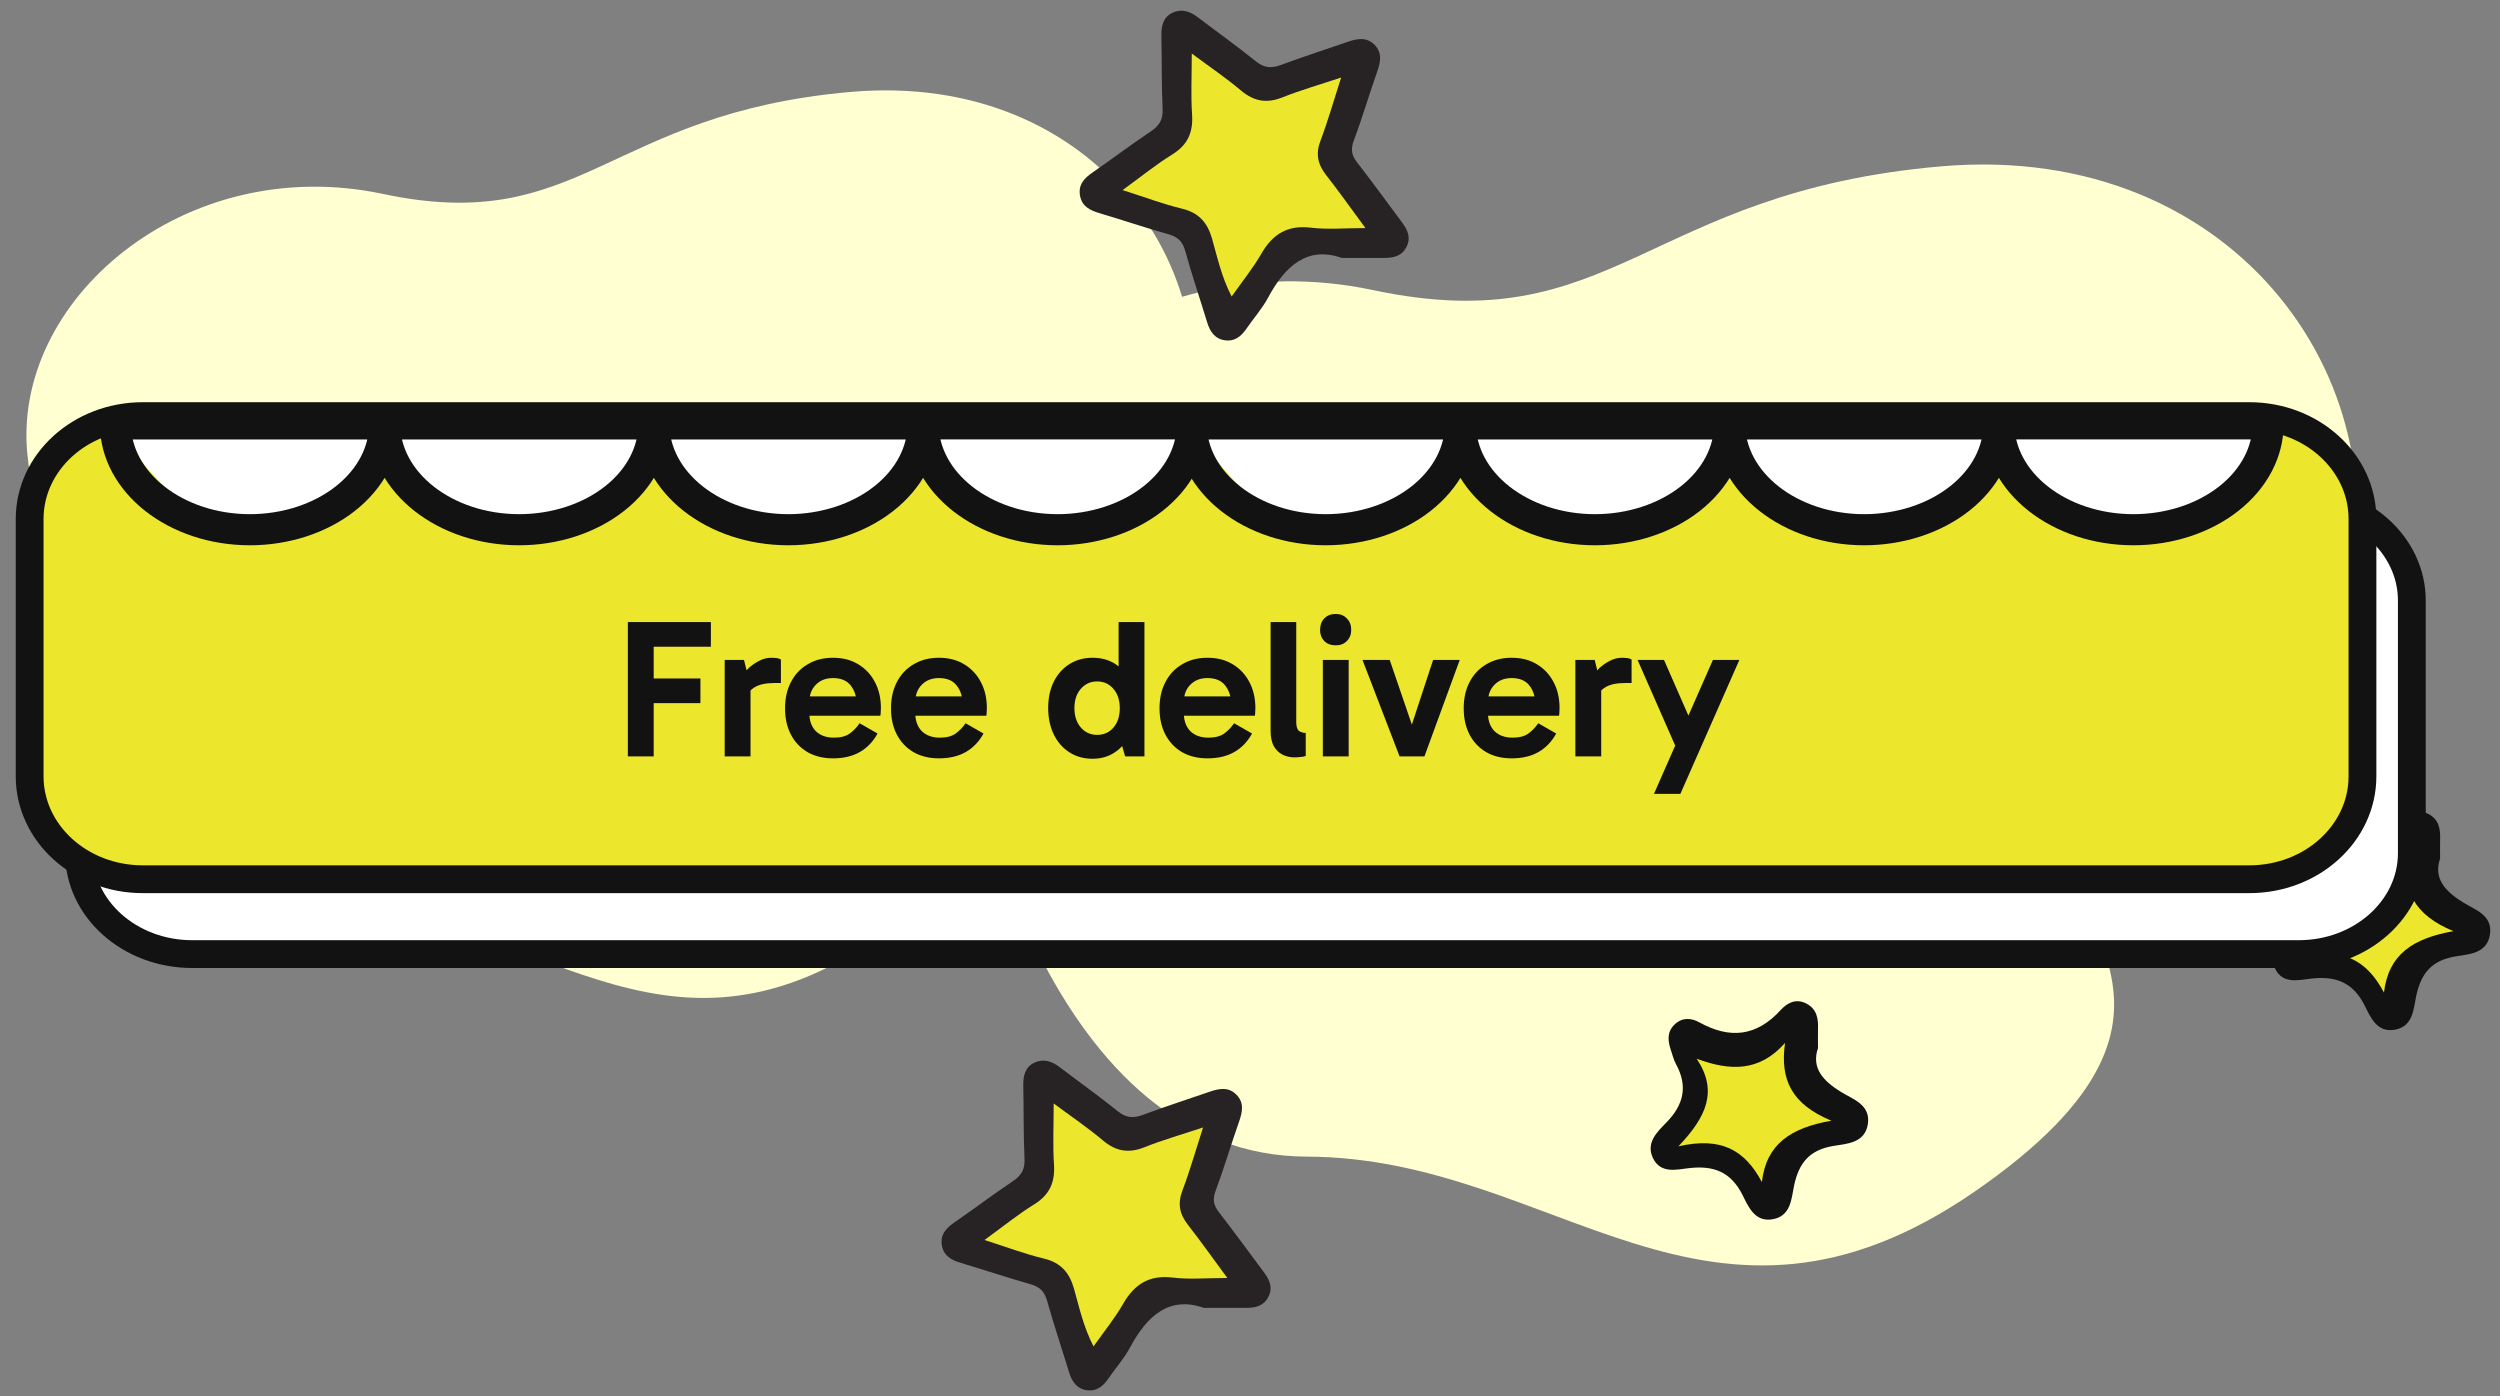
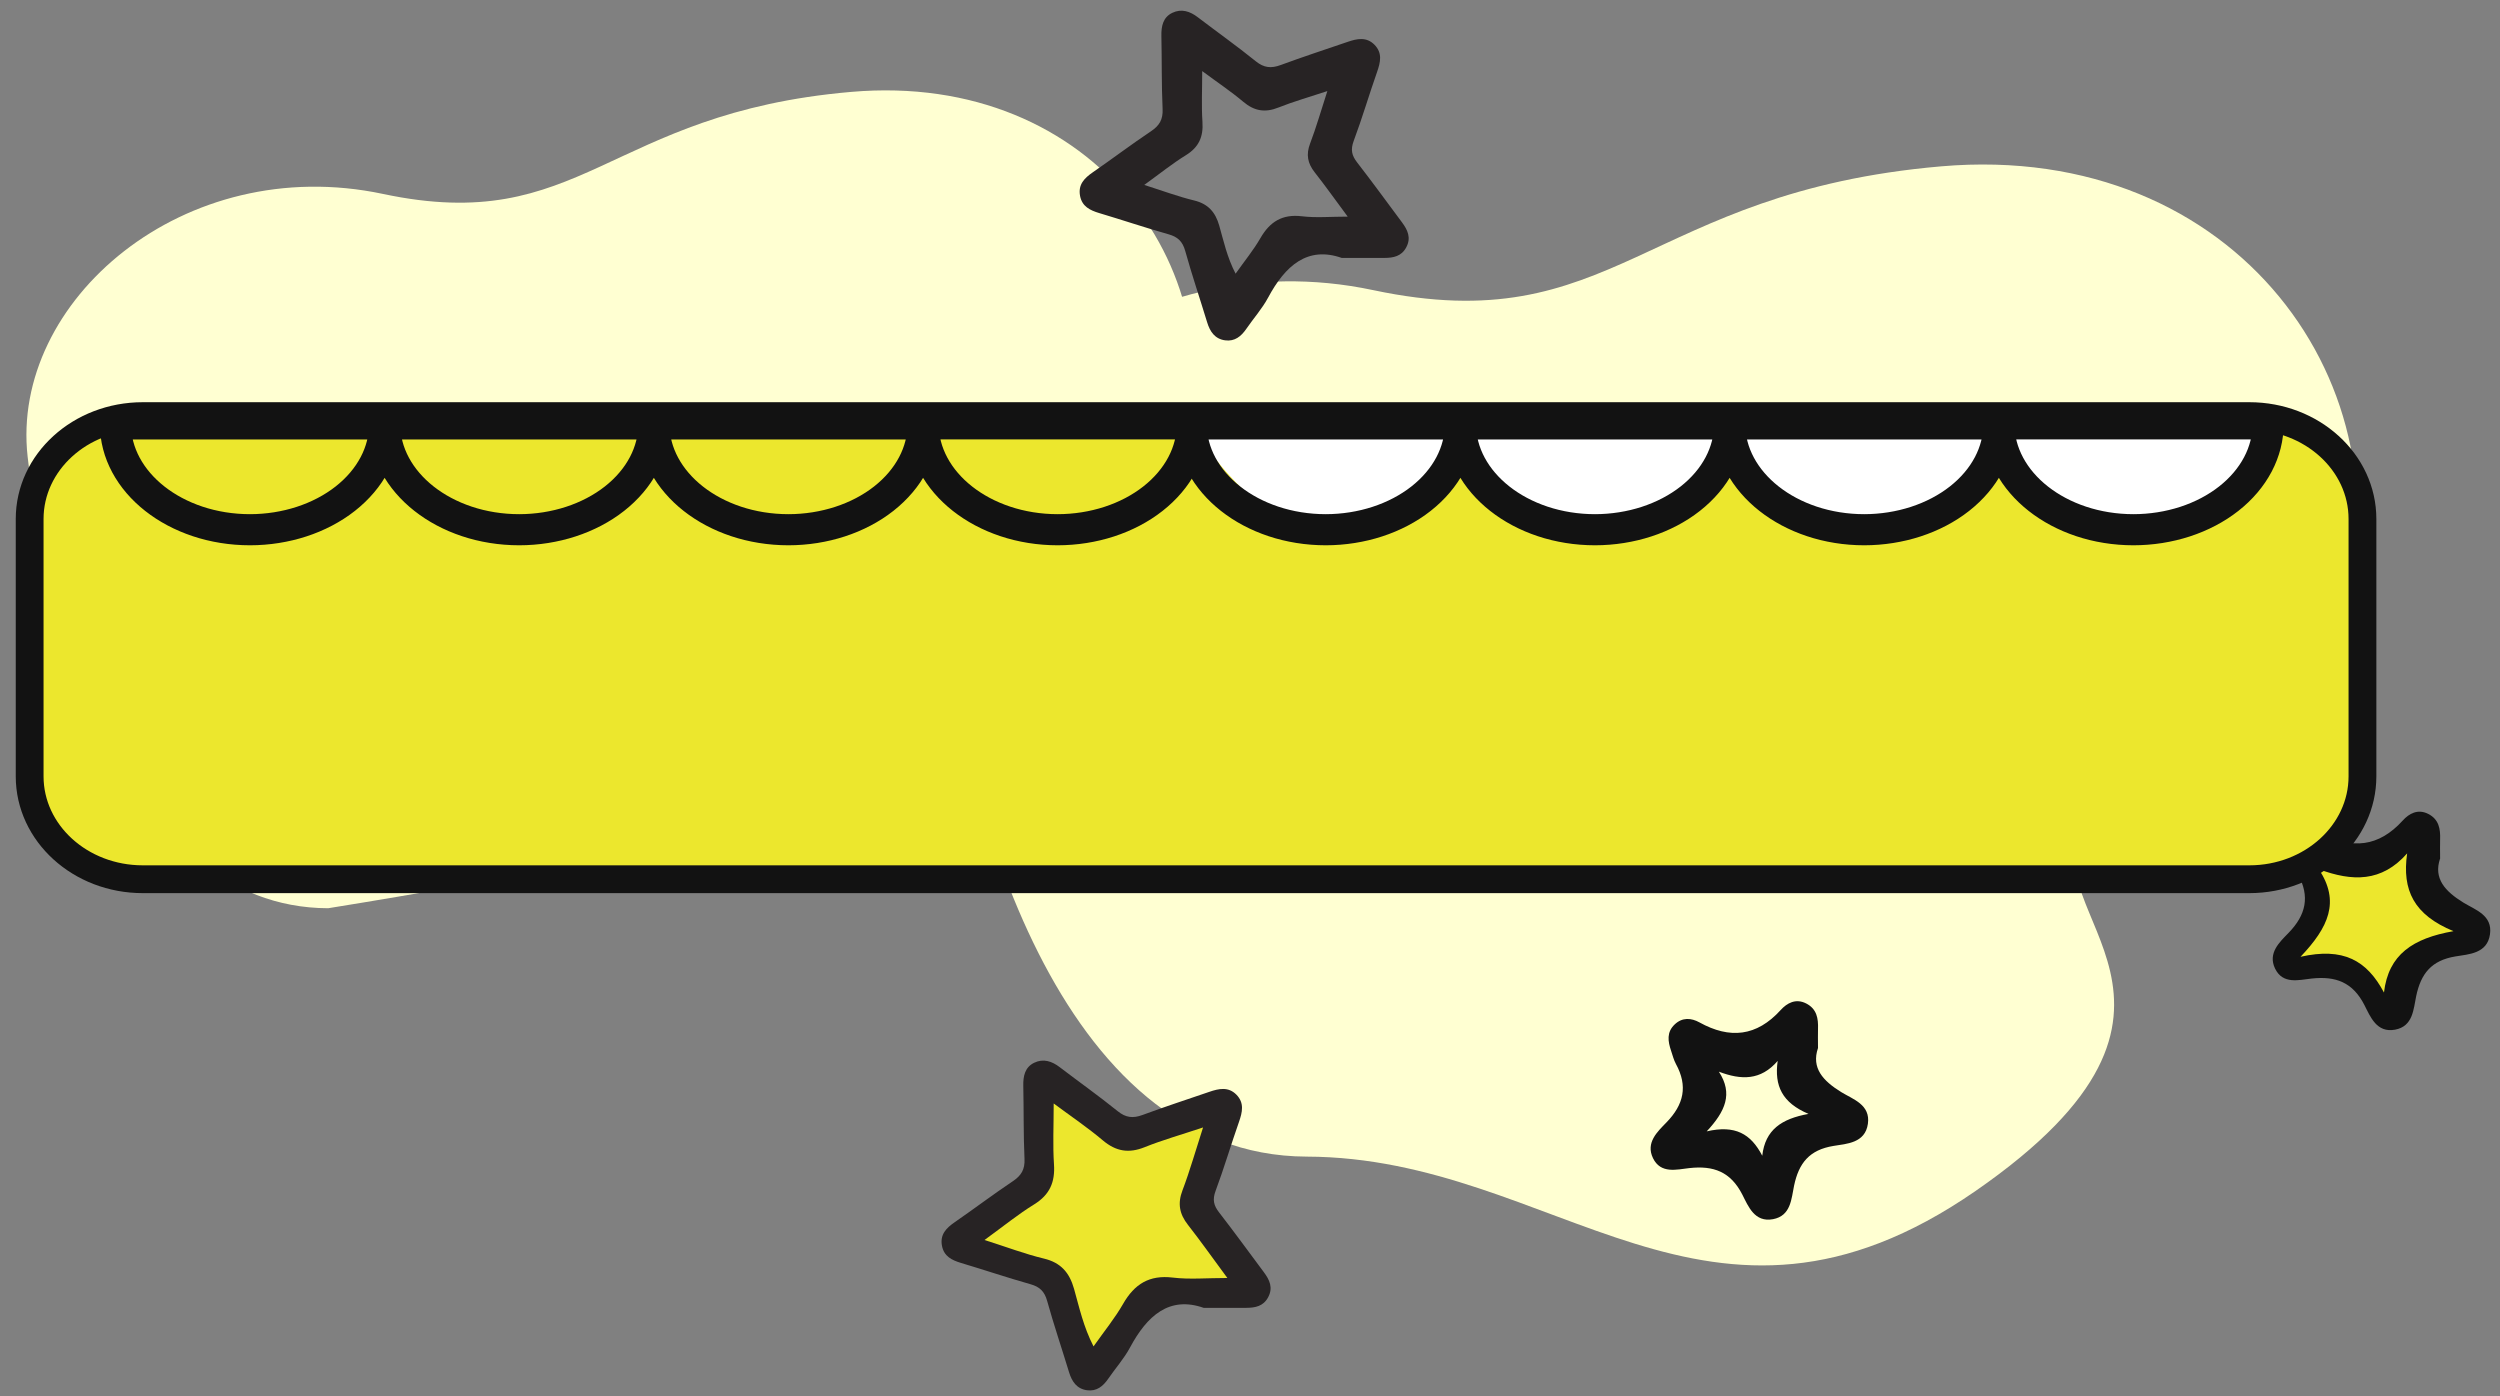
<svg xmlns="http://www.w3.org/2000/svg" width="231" height="129" viewBox="0 0 231 129" fill="none">
  <rect x="0" y="0" width="231" height="129" fill="#808080" stroke="none" />
-   <path d="M89.499 58.964C93.915 51.972 103.816 59.916 109.165 42.722C114.514 25.528 101.286 6.532 78.652 8.491C56.018 10.45 53.778 21.822 35.389 17.92C17.001 14.018 0.951 27.821 2.552 42.186C4.153 56.551 11.264 83.863 30.323 83.921C49.382 83.98 60.868 100.654 81.269 86.54C101.669 72.427 85.486 65.306 89.498 58.958L89.499 58.964Z" fill="#FFFFD2" />
+   <path d="M89.499 58.964C93.915 51.972 103.816 59.916 109.165 42.722C114.514 25.528 101.286 6.532 78.652 8.491C56.018 10.45 53.778 21.822 35.389 17.92C17.001 14.018 0.951 27.821 2.552 42.186C4.153 56.551 11.264 83.863 30.323 83.921C101.669 72.427 85.486 65.306 89.498 58.958L89.499 58.964Z" fill="#FFFFD2" />
  <path d="M192.522 76.596C197.879 68.115 209.89 77.752 216.378 56.895C222.867 36.037 206.821 12.994 179.364 15.37C151.908 17.747 149.19 31.541 126.884 26.808C104.578 22.074 85.108 38.818 87.051 56.244C88.994 73.67 97.619 106.8 120.739 106.871C143.858 106.942 157.792 127.169 182.538 110.048C207.284 92.927 187.654 84.29 192.521 76.589L192.522 76.596Z" fill="#FFFFD2" />
  <path d="M123.989 23.837C120.806 22.71 118.749 24.562 117.177 27.492C116.625 28.524 115.821 29.42 115.157 30.389C114.681 31.083 114.083 31.565 113.208 31.448C112.256 31.322 111.802 30.646 111.537 29.772C110.868 27.573 110.127 25.392 109.512 23.179C109.27 22.314 108.829 21.89 107.981 21.651C105.83 21.043 103.706 20.326 101.564 19.687C100.715 19.43 99.988 19.083 99.799 18.109C99.597 17.05 100.199 16.456 100.989 15.91C102.79 14.666 104.532 13.346 106.351 12.129C107.132 11.607 107.469 11.039 107.424 10.075C107.321 7.826 107.361 5.573 107.312 3.324C107.294 2.418 107.46 1.598 108.327 1.183C109.162 0.782 109.952 1.039 110.675 1.593C112.458 2.954 114.29 4.252 116.037 5.663C116.791 6.271 117.451 6.334 118.322 6.014C120.37 5.257 122.44 4.581 124.506 3.874C125.381 3.572 126.266 3.378 127.011 4.144C127.752 4.906 127.555 5.753 127.24 6.654C126.495 8.772 125.866 10.926 125.08 13.026C124.78 13.833 124.901 14.369 125.399 15.009C126.809 16.825 128.161 18.691 129.539 20.538C130.069 21.25 130.415 21.976 129.93 22.868C129.49 23.684 128.745 23.828 127.932 23.832C126.755 23.837 125.579 23.832 123.994 23.832L123.989 23.837ZM105.722 17.086C107.469 17.641 108.874 18.168 110.325 18.519C111.636 18.835 112.305 19.605 112.66 20.854C113.068 22.291 113.383 23.769 114.169 25.288C114.999 24.112 115.821 23.116 116.459 22.007C117.339 20.48 118.488 19.768 120.298 19.984C121.596 20.142 122.929 20.016 124.528 20.016C123.396 18.492 122.467 17.181 121.475 15.919C120.823 15.09 120.666 14.283 121.052 13.265C121.623 11.769 122.058 10.228 122.647 8.416C120.936 8.984 119.503 9.385 118.129 9.935C116.894 10.431 115.902 10.264 114.883 9.408C113.72 8.43 112.449 7.582 111.084 6.569C111.084 8.335 111.007 9.804 111.106 11.255C111.2 12.639 110.774 13.603 109.575 14.342C108.345 15.099 107.208 16.018 105.731 17.086H105.722Z" fill="#272324" />
-   <path d="M103.731 17.562C105.495 16.281 106.846 15.179 108.32 14.271C109.751 13.385 110.26 12.228 110.147 10.569C110.029 8.829 110.12 7.068 110.12 4.949C111.75 6.16 113.267 7.181 114.655 8.354C115.872 9.38 117.056 9.58 118.53 8.986C120.17 8.327 121.886 7.846 123.922 7.165C123.22 9.337 122.7 11.191 122.02 12.979C121.553 14.2 121.746 15.168 122.523 16.162C123.708 17.675 124.817 19.248 126.168 21.074C124.26 21.074 122.668 21.226 121.119 21.036C118.959 20.777 117.587 21.631 116.536 23.463C115.775 24.792 114.794 25.986 113.803 27.397C112.865 25.576 112.49 23.803 112.002 22.079C111.578 20.577 110.78 19.653 109.215 19.28C107.483 18.864 105.811 18.226 103.721 17.562H103.731Z" fill="#ECE72D" />
  <path d="M110.895 120.614C107.972 119.548 106.05 121.285 104.56 124.034C103.966 125.13 103.162 126.125 102.389 127.111C101.227 128.597 99.659 128.365 99.047 126.581C98.304 124.411 97.662 122.21 97.024 120.009C96.793 119.198 96.391 118.746 95.539 118.518C93.438 117.948 91.371 117.251 89.292 116.615C88.479 116.365 87.75 116.037 87.57 115.081C87.383 114.073 87.889 113.45 88.676 112.906C90.428 111.701 92.11 110.385 93.892 109.228C94.748 108.671 95.006 108.049 94.958 107.071C94.858 104.94 94.879 102.801 94.836 100.666C94.818 99.793 94.971 99.004 95.819 98.579C96.649 98.162 97.4 98.43 98.099 98.96C99.882 100.31 101.69 101.634 103.455 103.011C104.08 103.498 104.643 103.603 105.404 103.327C107.549 102.546 109.737 101.871 111.887 101.104C112.695 100.815 113.381 100.858 113.997 101.455C114.63 102.069 114.6 102.818 114.342 103.585C113.612 105.76 112.927 107.948 112.127 110.096C111.839 110.872 111.957 111.398 112.437 112.021C113.809 113.792 115.12 115.611 116.461 117.405C116.981 118.097 117.313 118.803 116.863 119.671C116.408 120.548 115.631 120.64 114.775 120.627C113.63 120.609 112.481 120.627 110.895 120.627V120.614ZM111.638 116.909C110.594 115.493 109.746 114.248 108.798 113.086C108.02 112.139 107.872 111.223 108.3 110.065C108.811 108.68 109.432 107.308 109.589 105.659C108.012 106.185 106.601 106.584 105.242 107.128C104.145 107.566 103.289 107.369 102.372 106.672C101.192 105.773 100.074 104.752 98.536 104.015C98.536 105.186 98.414 106.172 98.558 107.115C98.916 109.465 98.156 111.118 95.976 112.165C95.098 112.586 94.355 113.283 93.311 114.024C95.063 114.564 96.443 115.033 97.854 115.405C99.03 115.717 99.707 116.401 100.026 117.58C100.415 119.031 100.908 120.46 101.446 122.166C102.21 121.079 102.896 120.289 103.381 119.386C104.429 117.44 105.893 116.523 108.156 116.883C109.2 117.049 110.288 116.909 111.638 116.909Z" fill="#121212" />
  <path d="M112.75 117.255C111.236 117.255 110.011 117.409 108.845 117.226C106.306 116.818 104.665 117.856 103.489 120.06C102.945 121.078 102.181 121.977 101.319 123.208C100.721 121.272 100.167 119.658 99.726 118.015C99.373 116.679 98.609 115.905 97.291 115.552C95.713 115.13 94.16 114.594 92.195 113.988C93.361 113.154 94.199 112.365 95.184 111.883C97.629 110.697 98.482 108.82 98.08 106.164C97.918 105.092 98.055 103.979 98.055 102.654C99.785 103.488 101.034 104.645 102.357 105.662C103.381 106.452 104.347 106.675 105.576 106.179C107.1 105.563 108.683 105.111 110.452 104.516C110.275 106.382 109.58 107.941 109.006 109.505C108.526 110.816 108.693 111.854 109.565 112.926C110.633 114.242 111.579 115.652 112.75 117.255Z" fill="#ECE72D" />
  <path d="M111.229 120.849C108.046 119.722 105.989 121.574 104.417 124.503C103.865 125.535 103.061 126.432 102.397 127.401C101.921 128.095 101.324 128.577 100.448 128.46C99.496 128.334 99.042 127.658 98.777 126.784C98.108 124.584 97.368 122.403 96.752 120.191C96.51 119.326 96.07 118.902 95.221 118.663C93.07 118.055 90.946 117.338 88.804 116.698C87.956 116.441 87.228 116.094 87.039 115.121C86.837 114.062 87.439 113.467 88.229 112.922C90.03 111.678 91.772 110.358 93.591 109.141C94.372 108.618 94.709 108.051 94.664 107.086C94.561 104.838 94.601 102.584 94.552 100.336C94.534 99.43 94.7 98.61 95.567 98.195C96.402 97.794 97.192 98.051 97.915 98.605C99.698 99.966 101.53 101.264 103.277 102.674C104.031 103.283 104.691 103.346 105.563 103.026C107.61 102.269 109.68 101.593 111.746 100.885C112.622 100.583 113.506 100.39 114.252 101.156C114.992 101.917 114.795 102.765 114.481 103.666C113.735 105.784 113.106 107.938 112.321 110.038C112.02 110.845 112.141 111.381 112.639 112.021C114.049 113.837 115.401 115.702 116.78 117.55C117.31 118.262 117.655 118.988 117.17 119.88C116.73 120.695 115.985 120.84 115.172 120.844C113.996 120.849 112.819 120.844 111.234 120.844L111.229 120.849ZM92.962 114.098C94.709 114.652 96.115 115.18 97.565 115.531C98.876 115.847 99.545 116.617 99.9 117.865C100.309 119.303 100.623 120.781 101.409 122.3C102.24 121.124 103.061 120.128 103.699 119.019C104.579 117.491 105.729 116.779 107.538 116.996C108.836 117.153 110.17 117.027 111.768 117.027C110.637 115.504 109.707 114.193 108.715 112.931C108.064 112.102 107.907 111.295 108.293 110.277C108.863 108.781 109.299 107.239 109.887 105.428C108.176 105.996 106.744 106.397 105.369 106.947C104.135 107.442 103.142 107.275 102.123 106.419C100.96 105.441 99.689 104.594 98.324 103.58C98.324 105.347 98.248 106.816 98.346 108.267C98.441 109.65 98.014 110.615 96.815 111.354C95.585 112.111 94.449 113.03 92.971 114.098H92.962Z" fill="#272324" />
  <path d="M90.972 114.573C92.735 113.293 94.086 112.19 95.56 111.283C96.991 110.396 97.5 109.24 97.388 107.581C97.27 105.841 97.361 104.079 97.361 101.961C98.99 103.171 100.507 104.193 101.895 105.365C103.112 106.392 104.296 106.592 105.77 105.998C107.411 105.338 109.126 104.857 111.163 104.176C110.46 106.349 109.94 108.202 109.26 109.991C108.793 111.212 108.986 112.18 109.764 113.174C110.948 114.687 112.058 116.259 113.408 118.086C111.5 118.086 109.908 118.237 108.359 118.048C106.199 117.789 104.827 118.643 103.777 120.474C103.015 121.804 102.035 122.998 101.043 124.408C100.105 122.587 99.73 120.815 99.242 119.091C98.819 117.589 98.02 116.665 96.455 116.292C94.724 115.876 93.051 115.238 90.961 114.573H90.972Z" fill="#ECE72D" />
  <path d="M167.98 96.848C167.359 98.685 168.438 99.869 170.142 100.917C171.221 101.579 172.846 102.07 172.593 103.841C172.34 105.63 170.627 105.682 169.413 105.884C167.184 106.248 166.21 107.471 165.773 109.554C165.52 110.768 165.485 112.342 163.825 112.653C162.117 112.973 161.54 111.456 160.994 110.387C159.911 108.265 158.333 107.686 156.101 107.931C154.939 108.059 153.449 108.493 152.733 107.006C152.047 105.577 153.148 104.569 153.978 103.714C155.586 102.065 155.974 100.356 154.856 98.312C154.651 97.935 154.546 97.497 154.406 97.085C154.113 96.217 153.982 95.371 154.747 94.652C155.454 93.985 156.276 94.055 157.027 94.468C159.836 96.024 162.313 95.774 164.533 93.328C165.114 92.688 165.922 92.227 166.887 92.718C167.875 93.222 168.019 94.099 167.984 95.081C167.966 95.572 167.984 96.068 167.984 96.853L167.98 96.848ZM162.833 106.783C163.108 104.389 164.616 103.376 167.106 102.925C164.677 101.89 163.934 100.347 164.257 98.028C162.685 99.851 160.889 99.808 158.823 99.023C160.151 101.061 159.421 102.688 157.7 104.538C160.321 103.933 161.772 104.753 162.829 106.783H162.833Z" fill="#121212" />
-   <path d="M162.791 109.213C161.203 106.234 159.024 105.031 155.086 105.919C157.672 103.204 158.768 100.818 156.773 97.826C159.877 98.978 162.575 99.042 164.938 96.366C164.452 99.776 165.561 102.04 169.217 103.552C165.469 104.214 163.211 105.7 162.798 109.213H162.791Z" fill="#ECE72D" />
  <path d="M225.462 79.336C224.842 81.173 225.921 82.357 227.625 83.404C228.704 84.067 230.329 84.558 230.075 86.329C229.822 88.118 228.109 88.17 226.895 88.372C224.667 88.736 223.693 89.959 223.256 92.041C223.002 93.256 222.967 94.83 221.307 95.141C219.599 95.461 219.023 93.944 218.476 92.874C217.393 90.752 215.816 90.174 213.583 90.419C212.421 90.546 210.932 90.98 210.215 89.494C209.529 88.065 210.63 87.057 211.46 86.202C213.068 84.553 213.457 82.843 212.338 80.8C212.133 80.423 212.028 79.985 211.888 79.573C211.596 78.705 211.465 77.859 212.229 77.139C212.937 76.473 213.758 76.543 214.51 76.955C217.319 78.512 219.796 78.262 222.015 75.815C222.596 75.175 223.404 74.715 224.37 75.206C225.357 75.71 225.501 76.587 225.466 77.569C225.449 78.06 225.466 78.555 225.466 79.34L225.462 79.336ZM220.316 89.271C220.591 86.877 222.098 85.864 224.588 85.412C222.159 84.378 221.417 82.835 221.74 80.515C220.167 82.339 218.372 82.295 216.305 81.51C217.633 83.549 216.904 85.176 215.182 87.026C217.804 86.421 219.254 87.241 220.311 89.271H220.316Z" fill="#121212" />
  <path d="M220.274 91.701C218.685 88.722 216.506 87.519 212.568 88.407C215.154 85.692 216.25 83.306 214.255 80.314C217.36 81.466 220.057 81.53 222.42 78.854C221.934 82.263 223.044 84.528 226.699 86.04C222.952 86.702 220.694 88.188 220.28 91.701H220.274Z" fill="#ECE72D" />
-   <path d="M212.399 46.159H17.758C11.984 46.159 7.303 50.336 7.303 55.489V78.829C7.303 83.982 11.984 88.159 17.758 88.159H212.399C218.173 88.159 222.854 83.982 222.854 78.829V55.489C222.854 50.336 218.173 46.159 212.399 46.159Z" fill="white" stroke="#121212" stroke-width="2.569" stroke-linecap="round" stroke-linejoin="round" />
  <path d="M207.836 38.448H13.195C7.421 38.448 2.74 42.704 2.74 47.954V71.735C2.74 76.985 7.421 81.241 13.195 81.241H207.836C213.611 81.241 218.291 76.985 218.291 71.735V47.954C218.291 42.704 213.611 38.448 207.836 38.448Z" fill="#ECE72D" stroke="#121212" stroke-width="2.569" stroke-linecap="round" stroke-linejoin="round" />
-   <path d="M59.745 64.969V62.691H64.72V64.969H59.745ZM60.401 69.89H58.013V57.478H65.686V59.756H59.635L60.401 58.827V69.89ZM68.747 60.977L69.349 63.438V69.89H66.961V60.977H68.747ZM68.857 64.659L68.419 64.459V62.636L68.583 62.435C68.717 62.217 68.917 61.98 69.185 61.724C69.464 61.469 69.78 61.251 70.132 61.068C70.497 60.874 70.874 60.777 71.263 60.777C71.457 60.777 71.633 60.789 71.791 60.813C71.949 60.837 72.071 60.88 72.156 60.941V63.11H71.572C70.782 63.11 70.175 63.237 69.75 63.492C69.324 63.736 69.027 64.124 68.857 64.659ZM76.967 70.072C76.08 70.072 75.302 69.884 74.634 69.507C73.965 69.118 73.449 68.578 73.085 67.885C72.72 67.193 72.538 66.378 72.538 65.443C72.538 64.519 72.72 63.711 73.085 63.019C73.449 62.314 73.965 61.767 74.634 61.378C75.302 60.977 76.08 60.777 76.967 60.777C77.866 60.777 78.644 60.977 79.3 61.378C79.968 61.779 80.484 62.332 80.849 63.037C81.214 63.73 81.396 64.525 81.396 65.425C81.396 65.558 81.39 65.692 81.378 65.826C81.378 65.947 81.365 66.05 81.341 66.135H74.488V64.349H79.537L79.172 65.206C79.172 64.453 78.99 63.839 78.625 63.365C78.273 62.891 77.72 62.654 76.967 62.654C76.311 62.654 75.782 62.861 75.381 63.274C74.98 63.675 74.78 64.216 74.78 64.896V65.862C74.78 66.579 74.98 67.144 75.381 67.557C75.794 67.958 76.353 68.159 77.058 68.159C77.678 68.159 78.164 68.031 78.516 67.776C78.868 67.521 79.172 67.205 79.427 66.828L81.086 67.776C80.685 68.517 80.138 69.088 79.446 69.489C78.765 69.878 77.939 70.072 76.967 70.072ZM86.757 70.072C85.87 70.072 85.092 69.884 84.424 69.507C83.755 69.118 83.239 68.578 82.874 67.885C82.51 67.193 82.327 66.378 82.327 65.443C82.327 64.519 82.51 63.711 82.874 63.019C83.239 62.314 83.755 61.767 84.424 61.378C85.092 60.977 85.87 60.777 86.757 60.777C87.656 60.777 88.433 60.977 89.09 61.378C89.758 61.779 90.274 62.332 90.639 63.037C91.003 63.73 91.186 64.525 91.186 65.425C91.186 65.558 91.18 65.692 91.167 65.826C91.167 65.947 91.155 66.05 91.131 66.135H84.278V64.349H89.326L88.962 65.206C88.962 64.453 88.78 63.839 88.415 63.365C88.063 62.891 87.51 62.654 86.757 62.654C86.1 62.654 85.572 62.861 85.171 63.274C84.77 63.675 84.569 64.216 84.569 64.896V65.862C84.569 66.579 84.77 67.144 85.171 67.557C85.584 67.958 86.143 68.159 86.848 68.159C87.467 68.159 87.953 68.031 88.306 67.776C88.658 67.521 88.962 67.205 89.217 66.828L90.876 67.776C90.475 68.517 89.928 69.088 89.235 69.489C88.555 69.878 87.729 70.072 86.757 70.072ZM100.953 70.109C100.139 70.109 99.422 69.908 98.802 69.507C98.182 69.106 97.703 68.553 97.362 67.849C97.022 67.144 96.852 66.336 96.852 65.425C96.852 64.501 97.022 63.693 97.362 63C97.715 62.296 98.201 61.749 98.82 61.36C99.44 60.971 100.151 60.777 100.953 60.777C101.743 60.777 102.429 60.959 103.013 61.324C103.596 61.688 104.051 62.217 104.38 62.909C104.708 63.602 104.872 64.44 104.872 65.425C104.872 66.372 104.708 67.199 104.38 67.903C104.051 68.596 103.59 69.137 102.994 69.526C102.411 69.914 101.731 70.109 100.953 70.109ZM101.372 67.903C101.992 67.903 102.496 67.679 102.885 67.229C103.274 66.767 103.468 66.172 103.468 65.443C103.468 64.702 103.274 64.106 102.885 63.657C102.496 63.195 101.992 62.964 101.372 62.964C100.765 62.964 100.26 63.195 99.859 63.657C99.47 64.106 99.276 64.695 99.276 65.425C99.276 66.154 99.47 66.749 99.859 67.211C100.26 67.672 100.765 67.903 101.372 67.903ZM103.96 69.89L103.359 67.776H103.523V63.31H103.359V57.478H105.747V69.89H103.96ZM111.569 70.072C110.682 70.072 109.904 69.884 109.236 69.507C108.568 69.118 108.051 68.578 107.687 67.885C107.322 67.193 107.14 66.378 107.14 65.443C107.14 64.519 107.322 63.711 107.687 63.019C108.051 62.314 108.568 61.767 109.236 61.378C109.904 60.977 110.682 60.777 111.569 60.777C112.468 60.777 113.246 60.977 113.902 61.378C114.57 61.779 115.087 62.332 115.451 63.037C115.816 63.73 115.998 64.525 115.998 65.425C115.998 65.558 115.992 65.692 115.98 65.826C115.98 65.947 115.968 66.05 115.944 66.135H109.09V64.349H114.139L113.775 65.206C113.775 64.453 113.592 63.839 113.228 63.365C112.875 62.891 112.322 62.654 111.569 62.654C110.913 62.654 110.384 62.861 109.983 63.274C109.582 63.675 109.382 64.216 109.382 64.896V65.862C109.382 66.579 109.582 67.144 109.983 67.557C110.397 67.958 110.955 68.159 111.66 68.159C112.28 68.159 112.766 68.031 113.118 67.776C113.471 67.521 113.775 67.205 114.03 66.828L115.688 67.776C115.287 68.517 114.741 69.088 114.048 69.489C113.367 69.878 112.541 70.072 111.569 70.072ZM119.61 69.981C119.209 69.981 118.839 69.896 118.499 69.726C118.17 69.556 117.903 69.295 117.697 68.942C117.502 68.578 117.405 68.11 117.405 67.539V57.478H119.774V66.701C119.774 67.126 119.86 67.405 120.03 67.539C120.2 67.66 120.406 67.721 120.649 67.721V69.854C120.516 69.902 120.352 69.933 120.157 69.945C119.975 69.969 119.793 69.981 119.61 69.981ZM124.617 69.89H122.23V60.977H124.617V69.89ZM121.974 58.207C121.974 57.769 122.102 57.417 122.357 57.15C122.624 56.87 122.977 56.73 123.414 56.73C123.852 56.73 124.198 56.87 124.453 57.15C124.72 57.417 124.854 57.769 124.854 58.207C124.854 58.62 124.72 58.96 124.453 59.227C124.198 59.495 123.852 59.629 123.414 59.629C122.977 59.629 122.624 59.495 122.357 59.227C122.102 58.96 121.974 58.62 121.974 58.207ZM134.88 60.977L131.618 69.89H129.321L125.894 60.977H128.41L130.743 67.794H130.178L132.42 60.977H134.88ZM139.675 70.072C138.788 70.072 138.01 69.884 137.342 69.507C136.673 69.118 136.157 68.578 135.792 67.885C135.428 67.193 135.246 66.378 135.246 65.443C135.246 64.519 135.428 63.711 135.792 63.019C136.157 62.314 136.673 61.767 137.342 61.378C138.01 60.977 138.788 60.777 139.675 60.777C140.574 60.777 141.352 60.977 142.008 61.378C142.676 61.779 143.192 62.332 143.557 63.037C143.921 63.73 144.104 64.525 144.104 65.425C144.104 65.558 144.098 65.692 144.086 65.826C144.086 65.947 144.073 66.05 144.049 66.135H137.196V64.349H142.245L141.88 65.206C141.88 64.453 141.698 63.839 141.333 63.365C140.981 62.891 140.428 62.654 139.675 62.654C139.018 62.654 138.49 62.861 138.089 63.274C137.688 63.675 137.487 64.216 137.487 64.896V65.862C137.487 66.579 137.688 67.144 138.089 67.557C138.502 67.958 139.061 68.159 139.766 68.159C140.385 68.159 140.872 68.031 141.224 67.776C141.576 67.521 141.88 67.205 142.135 66.828L143.794 67.776C143.393 68.517 142.846 69.088 142.153 69.489C141.473 69.878 140.647 70.072 139.675 70.072ZM147.35 60.977L147.952 63.438V69.89H145.564V60.977H147.35ZM147.459 64.659L147.022 64.459V62.636L147.186 62.435C147.32 62.217 147.52 61.98 147.788 61.724C148.067 61.469 148.383 61.251 148.735 61.068C149.1 60.874 149.477 60.777 149.865 60.777C150.06 60.777 150.236 60.789 150.394 60.813C150.552 60.837 150.673 60.88 150.759 60.941V63.11H150.175C149.385 63.11 148.778 63.237 148.353 63.492C147.927 63.736 147.63 64.124 147.459 64.659ZM154.866 69.07L151.312 60.977H153.754L157.053 68.505L154.866 69.07ZM152.825 73.353L158.274 60.977H160.717L155.267 73.353H152.825Z" fill="#121212" />
-   <path d="M110.172 39.165C110.172 39.165 109.854 41.718 109.23 42.904C108.606 44.09 107.69 45.168 106.535 46.076C105.38 46.984 104.009 47.705 102.498 48.198C100.988 48.69 99.369 48.945 97.733 48.947C90.862 48.947 85.295 44.568 85.295 39.166C85.299 41.757 83.99 44.243 81.658 46.077C79.325 47.911 76.159 48.943 72.856 48.947C65.986 48.947 60.418 44.568 60.418 39.166C60.422 41.757 59.113 44.243 56.781 46.077C54.448 47.911 51.282 48.943 47.979 48.947C41.109 48.947 35.541 44.568 35.541 39.166C35.545 41.757 34.236 44.243 31.904 46.077C29.571 47.911 26.405 48.943 23.102 48.947C16.232 48.947 10.664 39.166 10.664 39.166L110.172 39.165Z" fill="white" />
  <path d="M85.295 39.166C85.295 44.568 90.862 48.947 97.733 48.947C99.369 48.945 100.988 48.69 102.498 48.198C104.009 47.705 105.38 46.984 106.535 46.076C107.69 45.168 108.606 44.09 109.23 42.904C109.854 41.718 110.174 40.447 110.172 39.165L85.295 39.166ZM85.295 39.166C85.299 41.757 83.99 44.243 81.658 46.077C79.325 47.911 76.159 48.943 72.856 48.947C65.986 48.947 60.418 44.568 60.418 39.166M85.295 39.166H60.418M60.418 39.166C60.422 41.757 59.113 44.243 56.781 46.077C54.448 47.911 51.282 48.943 47.979 48.947C41.109 48.947 35.541 44.568 35.541 39.166C35.545 41.757 34.236 44.243 31.904 46.077C29.571 47.911 26.405 48.943 23.102 48.947C16.232 48.947 10.664 44.568 10.664 39.166H60.418Z" stroke="#121212" stroke-width="2.875" stroke-linecap="round" stroke-linejoin="round" />
  <path d="M209.574 39.165C209.574 39.165 209.256 41.718 208.632 42.904C208.008 44.09 207.093 45.168 205.938 46.076C204.783 46.984 203.411 47.705 201.901 48.198C200.39 48.69 198.771 48.945 197.136 48.947C190.265 48.947 184.697 44.568 184.697 39.166C184.701 41.757 183.393 44.243 181.06 46.077C178.727 47.911 175.561 48.943 172.259 48.947C165.388 48.947 159.82 44.568 159.82 39.166C159.824 41.757 158.516 44.243 156.183 46.077C153.85 47.911 150.685 48.943 147.382 48.947C140.511 48.947 134.943 44.568 134.943 39.166C134.947 41.757 133.639 44.243 131.306 46.077C128.974 47.911 125.808 48.943 122.505 48.947C115.634 48.947 110.066 39.166 110.066 39.166L209.574 39.165Z" fill="white" />
  <path d="M184.697 39.166C184.697 44.568 190.265 48.947 197.136 48.947C198.771 48.945 200.39 48.69 201.901 48.198C203.411 47.705 204.783 46.984 205.938 46.076C207.093 45.168 208.008 44.09 208.632 42.904C209.256 41.718 209.576 40.447 209.574 39.165L184.697 39.166ZM184.697 39.166C184.701 41.757 183.393 44.243 181.06 46.077C178.727 47.911 175.561 48.943 172.259 48.947C165.388 48.947 159.82 44.568 159.82 39.166M184.697 39.166H159.82M159.82 39.166C159.824 41.757 158.516 44.243 156.183 46.077C153.85 47.911 150.685 48.943 147.382 48.947C140.511 48.947 134.943 44.568 134.943 39.166C134.947 41.757 133.639 44.243 131.306 46.077C128.974 47.911 125.808 48.943 122.505 48.947C115.634 48.947 110.066 44.568 110.066 39.166H159.82Z" stroke="#121212" stroke-width="2.875" stroke-linecap="round" stroke-linejoin="round" />
</svg>